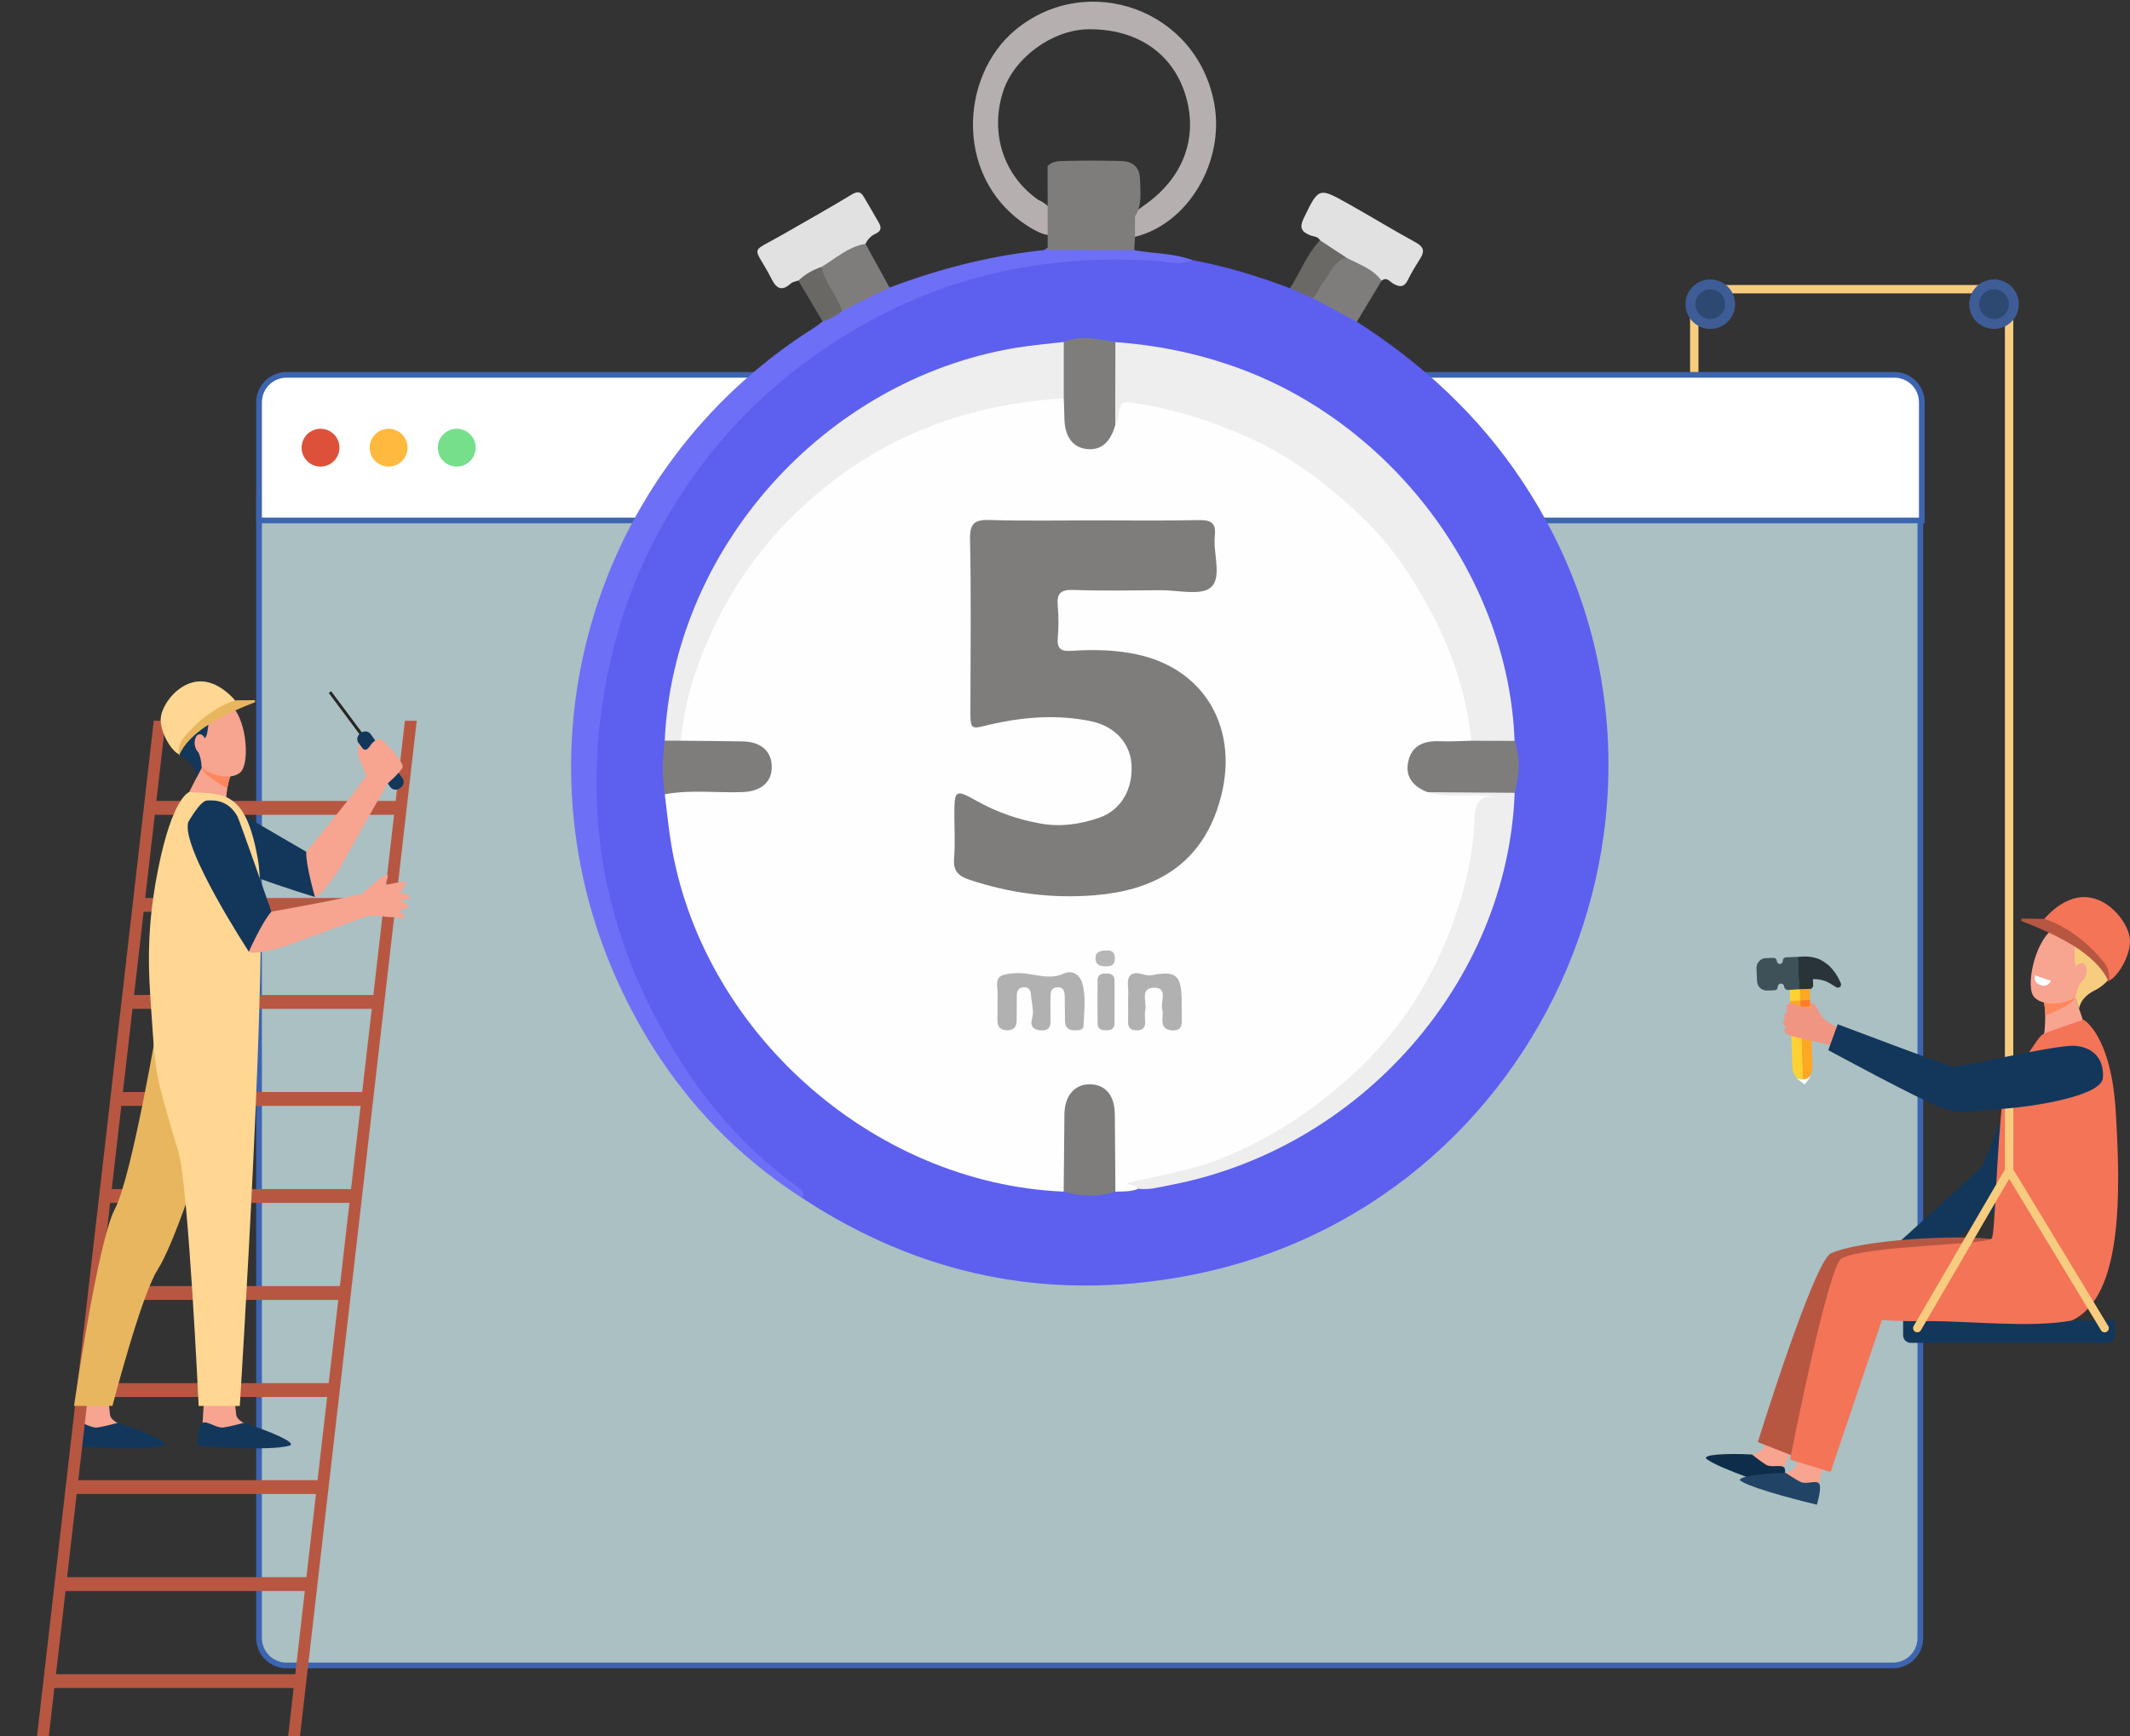
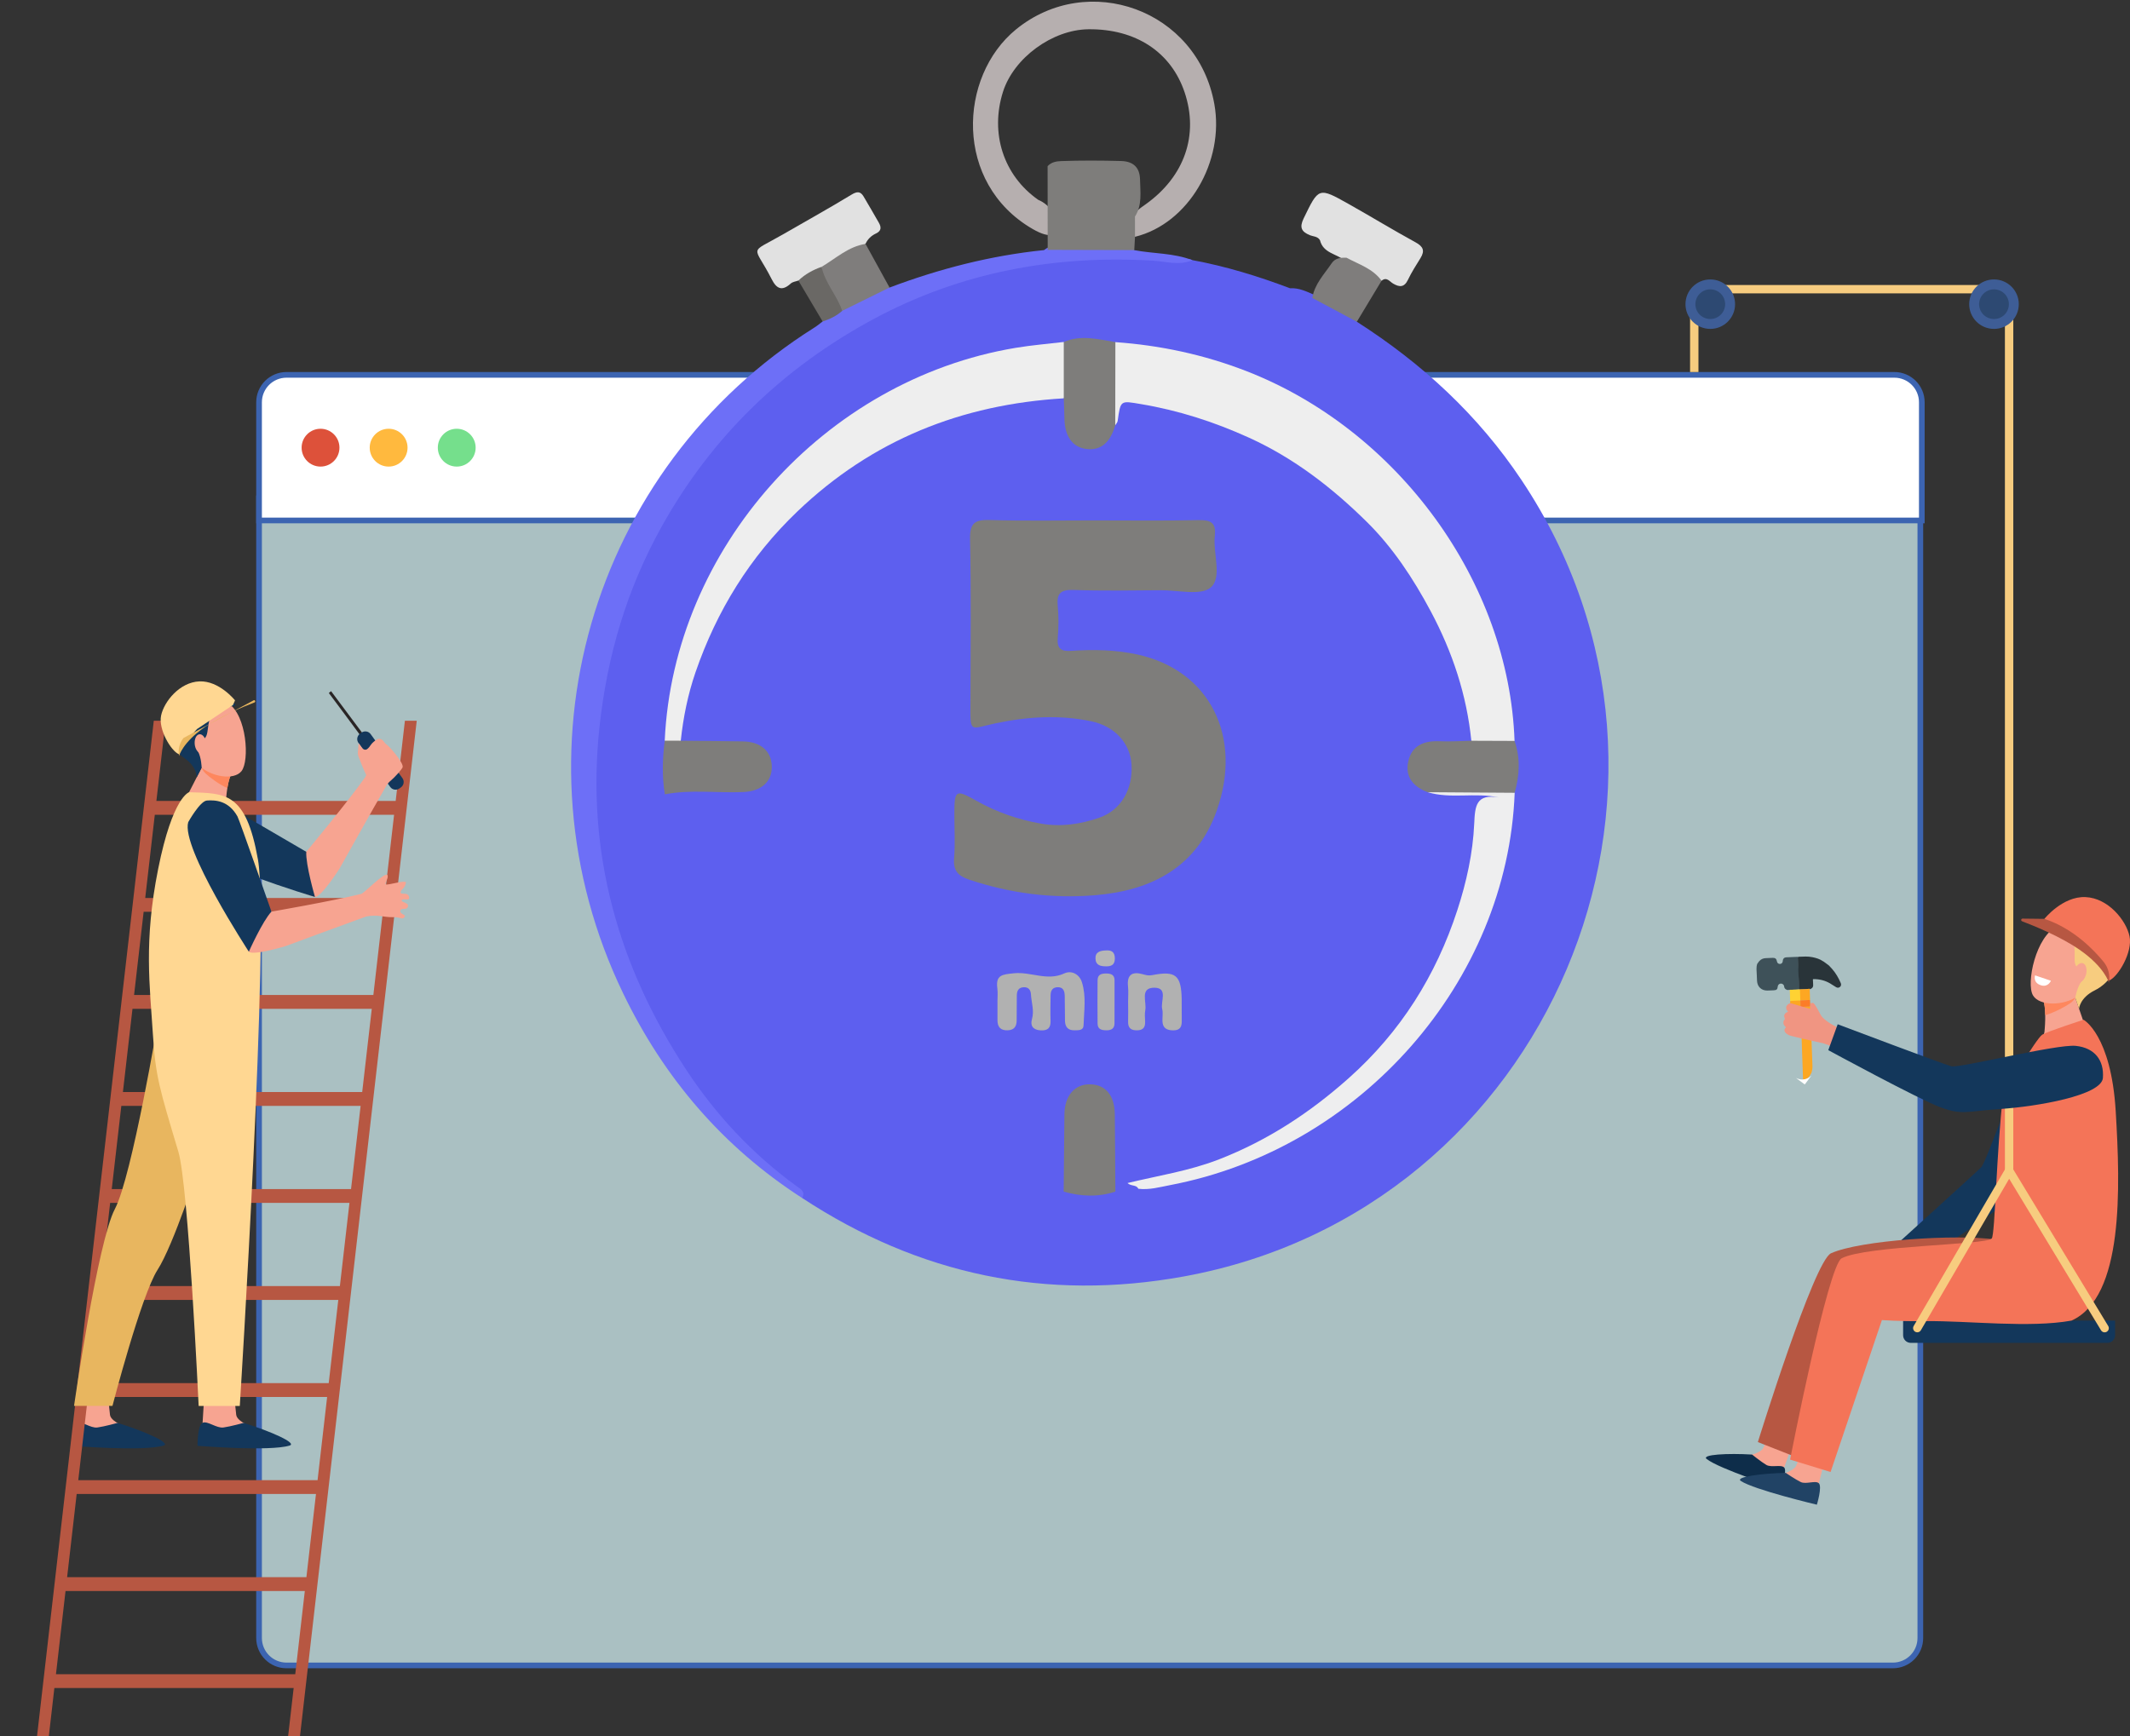
<svg xmlns="http://www.w3.org/2000/svg" width="563" height="459" viewBox="0 0 563 459" fill="none">
  <rect x="0" y="0" width="563" height="459" fill="#333333" stroke="none" />
  <path d="M68.473 131.741H507.582V433.049C507.582 437.053 504.336 440.299 500.332 440.299H75.723C71.719 440.299 68.473 437.053 68.473 433.049V131.741Z" fill="#AAC0C2" stroke="#3C64B1" stroke-width="1.5" />
  <path d="M75.723 99.103H500.723C504.727 99.103 507.973 102.349 507.973 106.354V137.604H68.473V106.354C68.473 102.349 71.719 99.103 75.723 99.103Z" fill="white" stroke="#3C64B1" stroke-width="1.5" />
  <path fill-rule="evenodd" clip-rule="evenodd" d="M120.723 123.354C123.485 123.354 125.723 121.115 125.723 118.354C125.723 115.592 123.485 113.354 120.723 113.354C117.962 113.354 115.723 115.592 115.723 118.354C115.723 121.115 117.962 123.354 120.723 123.354Z" fill="#75DF8C" />
  <path fill-rule="evenodd" clip-rule="evenodd" d="M102.723 123.354C105.485 123.354 107.723 121.115 107.723 118.354C107.723 115.592 105.485 113.354 102.723 113.354C99.962 113.354 97.723 115.592 97.723 118.354C97.723 121.115 99.962 123.354 102.723 123.354Z" fill="#FFB93E" />
  <path fill-rule="evenodd" clip-rule="evenodd" d="M84.723 123.354C87.485 123.354 89.723 121.115 89.723 118.354C89.723 115.592 87.485 113.354 84.723 113.354C81.962 113.354 79.723 115.592 79.723 118.354C79.723 121.115 81.962 123.354 84.723 123.354Z" fill="#DD513A" />
  <path d="M358.643 85.061C375.929 96.119 390.707 109.74 402.157 126.902C456.588 208.424 409.417 319.883 312.913 337.463C276.57 344.082 242.904 337.027 212.032 316.725C211.036 314.358 208.652 313.451 206.854 312.001C189.532 298.05 176.828 280.728 167.886 260.408C159.052 240.337 155.235 219.331 156.659 197.614C158.482 169.616 167.486 144.011 184.977 121.751C206.392 94.5 233.874 76.858 268.011 70.016C281.899 67.231 295.911 66.573 309.96 68.753C311.739 69.028 313.447 67.952 315.173 68.77C324.017 70.399 332.575 73.032 340.974 76.208C343.358 76.057 345.422 77.098 347.513 78.014C351.294 80.265 355.743 81.44 358.643 85.061Z" fill="#5D5FEF" />
  <path d="M315.164 68.789C311.694 70.274 308.234 69.127 304.719 68.913C278.812 67.374 254.025 71.938 231.071 84.26C207.103 97.134 188.171 115.355 174.853 139.287C165.671 155.782 160.493 173.38 158.465 192.125C154.879 225.284 163.358 255.408 181.409 282.864C189.185 294.697 198.927 305.15 210.547 313.593C211.587 314.35 212.984 314.999 212.023 316.725C191.071 303.229 175.475 284.937 164.71 262.624C134.167 199.341 155.956 123.878 215.324 86.556C216.063 86.093 216.73 85.515 217.433 84.99C218.509 83.006 220.787 82.659 222.362 81.342C226.516 79.34 230.164 76.111 235.12 76.022C248.322 71.049 261.89 67.552 275.956 66.12C276.401 65.764 276.881 65.47 277.406 65.248C283.794 64.34 290.218 64.883 296.623 64.901C297.798 64.901 298.945 65.194 299.799 66.129C304.906 67.107 310.226 66.858 315.164 68.789Z" fill="#6D6FF7" />
  <path d="M272.931 60.532C252.095 48.459 253.278 20.247 268.554 7.774C287.513 -7.697 316.463 2.454 320.974 27.507C323.696 42.632 314.186 59.127 300.004 62.605C298.581 61.155 298.803 59.456 299.221 57.721C299.897 55.95 301.428 55.007 302.869 53.975C313.091 46.662 316.899 35.701 313.127 24.438C309.541 13.744 300.173 7.596 287.673 7.738C278.145 7.845 267.958 15.31 265.111 24.269C261.65 35.176 265.2 46.377 274.435 52.836C280.526 55.303 282.719 66.23 272.931 60.532Z" fill="#B6AFAF" />
  <path d="M299.995 57.257C299.995 59.037 299.995 60.825 300.004 62.604C299.942 63.779 299.871 64.953 299.808 66.118C292.175 66.101 284.55 66.074 276.926 66.056C276.917 58.681 276.908 51.305 276.899 43.939C277.869 42.871 279.177 42.631 280.502 42.587C285.778 42.4 291.045 42.426 296.321 42.569C299.461 42.658 301.25 44.179 301.33 47.417C301.401 50.772 301.944 54.188 299.995 57.257Z" fill="#7E7D7B" />
  <path d="M211.027 74.171C210.351 74.42 209.515 74.5 209.016 74.954C206.721 77.054 205.262 76.369 203.972 73.815C199.203 64.411 197.655 67.338 207.032 61.92C213.038 58.45 219.105 55.087 225.031 51.484C226.525 50.577 227.415 50.523 228.269 51.956C229.639 54.233 230.938 56.547 232.273 58.842C232.976 60.043 233.002 61.039 231.543 61.724C230.306 62.303 229.337 63.21 228.767 64.482C225.226 67.009 221.436 69.127 217.62 71.191C215.306 71.92 213.625 74.055 211.027 74.171Z" fill="#E1E1E1" />
  <path d="M348.901 63.522C348.314 62.463 347.122 62.543 346.205 62.169C343.981 61.253 343.429 60.123 344.577 57.748C348.563 49.536 348.492 49.447 356.472 53.931C362.388 57.258 368.189 60.799 374.141 64.055C376.179 65.167 376.668 66.271 375.467 68.228C374.31 70.114 373.091 71.982 372.148 73.975C371.161 76.039 369.888 75.941 368.225 74.972C367.299 74.429 366.517 73.103 365.173 74.224C361.623 72.997 358.83 70.39 355.44 68.86C353.26 67.08 349.746 66.938 348.901 63.522Z" fill="#E1E1E1" />
  <path d="M217.175 70.541C220.938 68.326 224.212 65.176 228.776 64.482C230.893 68.326 233.002 72.169 235.119 76.013C230.947 78.068 226.783 80.123 222.611 82.178C219.71 78.806 216.596 75.532 217.175 70.541Z" fill="#7F7D7C" />
  <path d="M355.92 68.139C359.177 69.909 362.869 71.004 365.173 74.216C362.993 77.828 360.822 81.449 358.643 85.061C354.719 82.961 350.796 80.87 346.872 78.771C347.459 75.087 350.022 72.516 351.979 69.607C352.922 68.201 354.399 68.077 355.92 68.139Z" fill="#7F7D7C" />
-   <path d="M355.921 68.139C352.415 69.082 351.552 72.498 349.577 74.883C348.563 76.102 348.394 77.907 346.872 78.77C344.906 77.925 342.931 77.071 340.965 76.226C343.661 72.027 345.396 67.222 348.892 63.53C351.241 65.061 353.581 66.6 355.921 68.139Z" fill="#6B6966" />
  <path d="M217.175 70.54C218.055 74.855 221.258 78.093 222.611 82.186C221.107 83.529 219.337 84.375 217.442 84.997C215.306 81.394 213.171 77.782 211.027 74.179C212.797 72.488 214.888 71.341 217.175 70.54Z" fill="#6A6865" />
-   <path d="M281.152 315.034C230.351 312.917 184.835 272.134 177.201 221.867C176.605 217.926 176.205 213.958 175.716 209.999C176.89 207.97 178.918 208.139 180.805 208.095C185.662 207.988 190.529 208.148 195.386 208.023C199.781 207.908 202.299 205.977 202.37 202.881C202.442 199.598 199.817 197.579 195.262 197.285C190.289 196.965 185.253 197.961 180.324 196.609C178.66 195.461 178.972 193.78 179.248 192.187C182.967 170.541 192.513 151.947 208.047 136.324C220.956 123.344 236.045 114.162 253.483 108.762C261.721 106.208 270.262 105.274 278.785 104.331C279.675 104.233 280.556 104.429 281.33 104.936C282.682 106.404 282.38 108.255 282.451 109.998C282.584 113.308 283.26 116.44 287.024 117.196C290.832 117.97 292.655 115.39 293.83 112.223C295.458 104.367 295.449 104.447 303.652 105.959C324.114 109.722 341.917 118.655 357.228 132.765C374.337 148.53 385.138 167.721 389.47 190.559C389.826 192.436 390.396 194.34 389.186 196.137C386.036 198.006 382.549 196.769 379.239 197.232C374.533 197.881 372.113 201.698 374.221 205.283C375.075 206.742 376.446 207.605 377.896 208.361C382.389 209.821 387.006 208.7 391.552 209.064C393.385 209.216 395.431 208.637 396.695 210.194C396.971 210.764 396.917 211.173 396.606 211.217C391.285 211.965 391.081 215.719 390.618 220.079C388.172 243.353 379.124 263.878 362.878 280.71C346.784 297.392 327.469 308.744 304.257 312.686C303.385 312.837 302.486 312.997 301.606 312.89C300.04 312.703 300.324 313.397 300.867 314.287C298.919 315.097 296.855 314.972 294.817 315.043C293.056 313.611 293.42 311.565 293.376 309.696C293.269 304.812 293.492 299.919 293.269 295.043C293.074 290.853 291.125 288.379 288.251 288.282C285.146 288.184 282.896 290.764 282.691 295.016C282.451 299.892 282.682 304.785 282.584 309.67C282.549 311.547 282.851 313.566 281.152 315.034Z" fill="#FEFEFE" />
  <path d="M388.901 195.835C387.673 183.673 383.901 172.347 378.154 161.573C373.536 152.926 368.136 144.732 361.232 137.934C352.122 128.949 342.024 121.111 330.129 115.71C320.921 111.529 311.508 108.495 301.561 106.831C296.152 105.924 296.196 105.719 295.422 111.288C295.369 111.689 295.004 112.045 294.782 112.427C293.741 111.653 293.438 110.506 293.385 109.331C293.127 104.064 293.118 98.797 293.394 93.53C293.456 92.356 293.75 91.2 294.826 90.452C306.677 91.297 318.145 93.744 329.266 98.041C369.551 113.628 398.874 153.931 400.325 195.888C396.508 198.068 392.7 198.121 388.901 195.835Z" fill="#EEEEEE" />
  <path d="M281.178 105.309C254.15 106.911 230.546 116.297 210.76 135.22C198.189 147.249 189.434 161.493 183.829 177.756C181.828 183.575 180.591 189.669 179.941 195.834C178.518 197.285 177.103 197.196 175.698 195.826C177.984 145.105 217.895 100.389 268.438 91.964C272.655 91.261 276.934 90.914 281.187 90.407C283.563 95.372 283.563 100.336 281.178 105.309Z" fill="#EEEEEE" />
  <path d="M300.876 314.279C300.369 313.131 298.99 313.701 298.02 312.767C306.241 310.792 314.417 309.546 322.228 306.503C335.093 301.485 346.241 294.172 356.517 285.017C370.227 272.793 379.55 257.944 385.2 240.631C387.629 233.185 389.319 225.507 389.666 217.722C389.871 213.087 390.138 209.795 396.187 210.836C389.791 209.439 383.447 211.298 377.353 209.43C378.145 208.398 379.31 208.096 380.493 208.042C385.947 207.775 391.41 207.811 396.864 208.016C398.207 208.069 399.506 208.38 400.36 209.59C398.492 259.501 359.63 303.745 309.23 313.327C306.463 313.861 303.732 314.635 300.876 314.279Z" fill="#EEEEEF" />
  <path d="M281.178 105.309C281.178 100.345 281.178 95.372 281.178 90.407C285.724 88.45 290.271 89.704 294.817 90.443C294.808 97.774 294.79 105.096 294.781 112.427C293.42 117.106 290.902 119.171 287.13 118.699C283.483 118.245 281.41 115.336 281.347 110.612C281.321 108.841 281.232 107.071 281.178 105.309Z" fill="#7E7D7B" />
  <path d="M281.152 315.035C281.214 308.229 281.267 301.423 281.347 294.616C281.401 289.625 284.097 286.547 288.251 286.672C292.273 286.787 294.613 289.643 294.666 294.608C294.746 301.414 294.764 308.229 294.817 315.035C290.262 316.538 285.707 316.334 281.152 315.035Z" fill="#7E7D7B" />
  <path d="M400.351 209.598C392.682 209.545 385.013 209.492 377.353 209.438C373.643 208.015 371.347 205.479 372.219 201.369C373.145 197.027 376.419 195.79 380.556 195.968C383.331 196.093 386.125 195.897 388.91 195.835C392.718 195.853 396.517 195.862 400.324 195.879C401.926 200.452 401.641 205.025 400.351 209.598Z" fill="#7E7D7B" />
  <path d="M175.698 195.818C177.113 195.818 178.527 195.827 179.942 195.827C185.395 195.88 190.858 195.916 196.312 196.005C201.089 196.085 203.936 198.576 203.999 202.66C204.061 206.716 201.178 209.208 196.41 209.403C189.515 209.688 182.584 208.683 175.725 209.999C174.959 205.275 175.102 200.551 175.698 195.818Z" fill="#7E7D7B" />
  <path d="M288.794 137.578C298.127 137.578 307.46 137.703 316.793 137.507C319.986 137.445 321.481 138.139 321.099 141.635C320.591 146.306 323.083 152.569 320.084 155.256C317.495 157.578 311.357 156.003 306.793 156.039C299.088 156.092 291.374 156.235 283.687 155.968C280.244 155.852 279.266 156.991 279.586 160.247C279.853 163.032 279.817 165.888 279.586 168.681C279.355 171.511 280.467 172.249 283.136 172.071C289.061 171.671 295.004 171.778 300.823 173.076C319.675 177.285 328.527 194.642 321.632 214.233C316.339 229.287 304.408 235.434 289.479 236.671C278.163 237.614 267.033 236.19 256.196 232.569C253.198 231.564 251.908 230.167 252.184 226.876C252.504 223.05 252.255 219.18 252.255 215.327C252.255 208.788 252.566 208.601 258.136 211.733C263.483 214.731 269.186 216.715 275.209 217.756C280.449 218.664 285.591 217.899 290.52 216.199C296.294 214.215 299.488 208.673 299.079 202.098C298.732 196.457 294.622 191.964 288.367 190.674C279.969 188.94 271.597 189.456 263.243 191.208C256.107 192.712 256.49 194.037 256.508 185.612C256.534 171.244 256.703 156.875 256.401 142.507C256.312 138.192 257.771 137.365 261.659 137.48C270.716 137.747 279.755 137.578 288.794 137.578Z" fill="#7E7D7B" />
  <path d="M263.643 264.839C263.643 263.656 263.776 262.455 263.616 261.289C263.145 257.739 264.906 257.633 267.967 257.312C272.451 256.841 276.801 259.456 281.33 257.339C283.136 256.494 285.262 257.455 285.965 259.661C287.166 263.407 286.525 267.286 286.401 271.111C286.356 272.481 285.004 272.366 283.972 272.383C282.299 272.41 281.534 271.503 281.499 269.919C281.454 267.695 281.481 265.48 281.428 263.255C281.401 261.947 280.992 260.871 279.372 261.004C278.056 261.12 277.7 262.054 277.691 263.193C277.664 265.417 277.602 267.641 277.682 269.857C277.753 271.805 276.908 272.517 275.022 272.401C273.065 272.286 272.264 271.182 272.762 269.465C273.42 267.188 272.62 265.061 272.495 262.873C272.424 261.672 271.819 260.924 270.529 261.004C269.221 261.084 268.785 261.965 268.767 263.122C268.732 265.346 268.732 267.561 268.723 269.786C268.714 271.342 268.082 272.312 266.392 272.383C264.524 272.464 263.652 271.574 263.652 269.741C263.652 268.113 263.652 266.485 263.652 264.857C263.652 264.839 263.652 264.839 263.643 264.839Z" fill="#B1B1B1" />
  <path d="M298.18 264.785C298.18 263.459 298.296 262.116 298.154 260.799C297.824 257.685 299.257 256.778 302.059 257.561C302.896 257.792 303.572 257.997 304.542 257.801C310.769 256.591 312.211 257.819 312.344 264.127C312.38 266.048 312.317 267.97 312.362 269.883C312.397 271.458 311.908 272.401 310.12 272.401C308.349 272.401 307.282 271.76 307.255 269.874C307.237 268.842 307.433 267.757 307.193 266.787C306.703 264.785 308.83 261.146 305.129 261.128C301.187 261.111 303.145 264.892 302.718 267.063C302.522 268.059 302.655 269.127 302.682 270.159C302.709 271.573 302.175 272.347 300.636 272.392C298.99 272.436 298.136 271.849 298.18 270.105C298.225 268.326 298.189 266.555 298.18 264.785Z" fill="#B1B1B1" />
  <path d="M294.595 264.838C294.586 266.751 294.604 268.664 294.586 270.577C294.568 271.867 293.812 272.365 292.593 272.383C291.321 272.392 290.129 272.232 290.111 270.621C290.066 266.796 290.084 262.97 290.111 259.153C290.12 257.507 291.285 257.356 292.558 257.374C293.732 257.392 294.586 257.783 294.595 259.118C294.613 261.013 294.595 262.925 294.595 264.838Z" fill="#B1B1B1" />
  <path d="M292.415 251.271C293.714 251.182 294.711 251.636 294.675 253.459C294.648 255.034 293.803 255.479 292.433 255.479C291.001 255.479 289.666 255.265 289.559 253.513C289.453 251.751 290.671 251.297 292.415 251.271Z" fill="#B6B6B6" />
  <g clip-path="url(#clip0_158_116)">
    <path d="M499.905 330.261C499.905 330.261 522.131 310.152 523.651 308.619C525.17 307.085 533.346 282.714 536.306 278.641C539.259 274.579 543.358 274.052 547.236 276.669C551.116 279.285 545.02 295.673 540.896 304.061C536.773 312.448 536.066 313.212 531.204 317.206C526.338 321.199 504.6 335.819 504.6 335.819L499.905 330.261Z" fill="#13375B" />
    <g clip-path="url(#clip1_158_116)">
      <path d="M472.198 261.643C471.807 261.471 471.617 261.175 471.57 260.745C471.524 260.316 471.108 260.009 470.685 260.034C470.262 260.06 469.934 260.384 469.893 260.819C469.824 261.557 469.585 261.781 468.832 261.811C468.284 261.833 467.736 261.859 467.188 261.876C465.61 261.926 464.483 260.877 464.417 259.298C464.395 258.769 464.363 258.24 464.35 257.711C464.327 256.741 464.142 255.761 464.477 254.805C464.646 254.576 464.815 254.348 464.984 254.119C465.474 253.562 466.096 253.311 466.833 253.303C467.428 253.296 468.021 253.24 468.616 253.232C469.228 253.222 469.54 253.478 469.656 254.085C469.704 254.335 469.78 254.555 470.004 254.706C470.472 255.023 471.084 254.782 471.201 254.231C471.218 254.147 471.22 254.062 471.228 253.977C471.278 253.447 471.589 253.116 472.12 253.091C473.101 253.044 474.082 253.008 475.063 252.969C475.129 252.966 475.196 252.964 475.253 253.008C475.306 253.931 475.336 254.854 475.375 255.777C475.453 257.628 475.53 259.478 475.609 261.329C475.612 261.395 475.618 261.461 475.587 261.524C475.572 261.547 475.554 261.567 475.531 261.583C475.113 261.657 474.688 261.637 474.266 261.657C473.702 261.686 473.138 261.71 472.574 261.726C472.443 261.729 472.308 261.739 472.198 261.643Z" fill="#3E5159" />
      <path d="M475.548 261.525C475.482 260.034 475.414 258.542 475.35 257.051C475.297 255.793 475.246 254.536 475.196 253.279C475.193 253.193 475.205 253.109 475.255 253.035C475.296 252.929 475.395 252.949 475.472 252.945C476.671 252.891 477.869 252.808 479.06 253.054C480.057 253.26 481.021 253.542 481.865 254.138C481.88 254.149 481.9 254.148 481.919 254.146C482.422 254.518 482.924 254.889 483.426 255.261C483.703 255.56 483.986 255.853 484.256 256.158C485.242 257.275 485.974 258.551 486.555 259.917C486.705 260.269 486.623 260.663 486.38 260.886C486.083 261.158 485.706 261.215 485.337 260.999C484.775 260.671 484.246 260.291 483.682 259.965C482.335 259.185 480.882 258.843 479.335 258.855C479.165 258.857 479.185 258.943 479.19 259.048C479.21 259.482 479.216 259.917 479.252 260.35C479.29 260.8 479.143 261.142 478.744 261.365C478.639 261.48 478.496 261.496 478.356 261.501C477.502 261.535 476.648 261.563 475.793 261.606C475.704 261.612 475.601 261.639 475.548 261.525Z" fill="#293439" />
-       <path d="M474.581 284.535C474.451 284.328 474.313 284.129 474.194 283.913C473.931 283.435 473.786 282.9 473.766 282.322C473.619 278.055 473.476 273.789 473.333 269.522C473.298 268.466 473.269 267.409 473.237 266.352C473.256 266.266 473.317 266.275 473.366 266.272C474.21 266.215 475.054 266.158 475.9 266.156C475.921 266.167 475.938 266.183 475.952 266.204C476.011 266.481 475.993 266.766 476.002 267.048C476.078 269.362 476.158 271.675 476.234 273.989C476.326 276.756 476.419 279.522 476.517 282.289C476.55 283.243 476.566 284.197 476.615 285.151C476.62 285.246 476.624 285.34 476.573 285.423C476.096 285.555 475.661 285.412 475.249 285.116C475.198 285.079 475.162 285.006 475.094 285.009C474.923 284.85 474.752 284.693 474.581 284.535Z" fill="#FED233" />
      <path d="M476.58 285.395C476.526 283.845 476.472 282.294 476.417 280.743C476.375 279.549 476.33 278.354 476.29 277.16C476.258 276.21 476.233 275.26 476.202 274.31C476.166 273.257 476.125 272.204 476.089 271.151C476.053 270.069 476.025 268.987 475.984 267.906C475.961 267.342 475.928 266.779 475.936 266.213C475.951 266.142 476.002 266.141 476.045 266.139C476.861 266.087 477.676 266.025 478.494 266.021C478.685 271.301 478.875 276.582 479.07 281.863C479.093 282.498 478.968 283.089 478.785 283.671C478.631 283.93 478.477 284.189 478.324 284.447C477.947 285.016 477.446 285.303 476.877 285.439C476.773 285.465 476.669 285.508 476.58 285.395Z" fill="#FDA722" />
      <path d="M476.562 285.376C477.35 285.352 478.016 285.041 478.594 284.518C478.636 284.48 478.668 284.432 478.731 284.428C478.201 285.144 477.669 285.856 477.146 286.576C477.062 286.692 477.016 286.699 476.902 286.613C476.176 286.067 475.443 285.529 474.713 284.988C475.258 285.225 475.814 285.418 476.422 285.391C476.469 285.389 476.515 285.381 476.562 285.376Z" fill="#FEFEFE" />
      <path d="M473.073 261.663C473.851 261.693 474.626 261.597 475.402 261.576C475.515 261.573 475.628 261.575 475.74 261.574C475.828 261.62 475.828 261.722 475.83 261.813C475.845 262.7 475.907 263.586 475.911 264.473C475.903 264.499 475.89 264.521 475.873 264.539C475.528 264.62 475.178 264.593 474.83 264.617C474.383 264.647 473.935 264.661 473.487 264.683C473.382 264.687 473.275 264.711 473.173 264.653C473.14 263.657 473.106 262.66 473.073 261.663Z" fill="#FED233" />
      <path d="M473.173 264.654C473.592 264.573 474.015 264.599 474.436 264.568C474.911 264.533 475.387 264.531 475.862 264.514C475.931 264.605 475.925 264.721 475.929 264.832C475.94 265.188 475.943 265.543 475.967 265.898C475.974 266 475.983 266.107 475.9 266.178C475.468 266.268 475.028 266.23 474.593 266.271C474.142 266.314 473.69 266.326 473.237 266.352C473.182 265.788 473.179 265.221 473.173 264.654Z" fill="#FDA722" />
      <path d="M475.89 264.474C475.81 263.986 475.85 263.488 475.812 262.996C475.775 262.524 475.816 262.045 475.74 261.575C475.749 261.566 475.758 261.556 475.766 261.545C476.623 261.524 477.482 261.528 478.334 261.387C478.367 262.396 478.4 263.403 478.433 264.412C477.951 264.501 477.464 264.478 476.979 264.51C476.699 264.529 476.418 264.551 476.137 264.559C476.049 264.56 475.952 264.594 475.89 264.474Z" fill="#FDA722" />
      <path d="M475.889 264.474C476.289 264.524 476.686 264.443 477.085 264.434C477.506 264.424 477.927 264.392 478.349 264.373C478.376 264.371 478.405 264.398 478.433 264.411C478.477 264.946 478.487 265.485 478.494 266.022C478.198 266.16 477.886 266.09 477.582 266.12C477.035 266.173 476.485 266.185 475.936 266.214C475.925 266.202 475.914 266.19 475.901 266.179C475.924 265.623 475.869 265.07 475.863 264.515C475.872 264.502 475.881 264.488 475.889 264.474Z" fill="#FC7C28" />
    </g>
    <path d="M485.475 271.509C483.182 270.417 481.643 269.06 481.311 268.417C481.306 268.41 481.304 268.401 481.299 268.394C480.797 267.428 479.769 265.555 479.366 265.214C478.142 264.806 478.55 266.03 478.55 266.677C478.367 266.787 473.841 265.339 473.419 265.243C472.994 265.15 471.916 265.737 472.139 266.677C472.282 267.287 472.767 267.379 472.523 267.505C472.153 267.697 471.766 267.856 471.613 268.396C471.459 268.936 471.944 269.29 471.719 269.519C471.231 270.012 471.288 270.831 471.803 271.315C471.803 271.315 472.181 271.624 471.97 271.738C471.761 271.855 471.079 272.84 472.929 273.712C473.419 273.944 481.273 275.696 481.901 275.817C482.178 275.871 483.386 276.334 487.001 277.688C492.764 279.562 492.944 273.135 485.475 271.509Z" fill="#F09582" />
    <path d="M557.04 355.022H505.049C503.933 355.022 503.031 354.121 503.031 353.008V349.135H559.059V353.008C559.059 354.119 558.156 355.022 557.04 355.022Z" fill="#13375B" />
    <path d="M473.78 381.702C473.78 381.702 471.581 388.052 471.578 388.063C471.384 388.903 471.086 391.055 470.791 391.77C469.686 394.463 459.94 384.679 463.07 384.562C463.354 384.55 465.562 383.788 466.017 382.904C466.716 381.542 467.574 379.269 467.574 379.269L473.78 381.702Z" fill="#F7A491" />
    <path d="M463.11 384.552C463.11 384.552 465.539 386.505 466.873 387.289C468.204 388.072 470.786 387.102 471.595 387.979C472.486 388.945 470.629 393.601 470.629 393.601C470.629 393.601 454.36 388.322 451.094 385.717C449.631 384.543 456.667 384.162 463.11 384.552Z" fill="#0E2D4A" />
    <path d="M482.408 385.694C482.408 385.694 480.731 392.201 480.729 392.215C480.603 393.069 480.481 395.237 480.246 395.973C479.365 398.745 468.856 389.78 471.965 389.413C472.247 389.38 474.387 388.44 474.767 387.521C475.353 386.106 476.024 383.771 476.024 383.771L482.408 385.694Z" fill="#F7A491" />
    <path d="M472.005 389.394C472.005 389.394 474.584 391.144 475.977 391.817C477.369 392.491 479.862 391.314 480.739 392.124C481.707 393.015 480.234 397.805 480.234 397.805C480.234 397.805 463.59 393.857 460.125 391.522C458.566 390.475 465.55 389.527 472.005 389.394Z" fill="#214365" />
    <path d="M547.885 261.878L551.317 271.865C551.317 271.865 545.988 277.918 542.187 277.501C538.999 277.153 540.384 272.831 540.384 272.831C540.384 272.831 541.038 267.065 540.037 264.277C539.036 261.492 547.885 261.878 547.885 261.878Z" fill="#F7A491" />
    <path d="M547.261 265.187C545.835 266.19 542.935 267.727 540.586 268.389C540.562 266.911 540.426 265.37 540.035 264.28C539.573 262.993 541.21 262.383 543.106 262.1C545.613 261.88 547.885 261.88 547.885 261.88L548.543 263.798C548.161 264.373 547.737 264.853 547.261 265.187Z" fill="#FE875E" />
    <path d="M553.631 248.663C553.887 248.619 553.195 260.566 549.35 263.272C545.505 265.978 539.076 266.041 537.36 263.157C535.463 259.967 538.138 247.433 543.77 244.916C549.404 242.399 553.631 248.663 553.631 248.663Z" fill="#F7A491" />
    <path d="M549.833 240.816C553.519 242.156 552.653 242.898 553.376 243.978C555.078 244.446 557.26 245.723 558.934 249.898C560.993 255.032 557.725 259.838 553.713 261.812C549.702 263.786 549.537 266.693 549.537 266.693L548.529 263.772C548.529 263.772 549.01 260.991 550.196 259.436C551.38 257.878 548.961 256.334 548.503 254.812C548.152 253.638 548.628 251.156 548.091 249.224C548.091 249.224 545.116 246.083 542.647 245.608C538.436 244.801 545.104 239.095 549.833 240.816Z" fill="#F7CC7F" />
    <path d="M548.248 256.915C547.934 258.337 548.389 259.612 549.263 259.766C550.14 259.92 551.106 258.891 551.42 257.471C551.734 256.049 551.279 254.775 550.403 254.62C549.528 254.468 548.562 255.495 548.248 256.915Z" fill="#F7A491" />
    <path d="M537.906 257.862L542.098 259.286C542.098 259.286 541.378 261.066 539.512 260.5C537.24 259.81 537.906 257.862 537.906 257.862Z" fill="white" />
    <path d="M527.435 327.703C517.197 326.223 491.671 327.858 483.972 331.336C479.463 333.373 464.638 381.25 464.638 381.25L474.272 385.048L494.325 345.343L528.549 333.24L527.435 327.703Z" fill="#B75742" />
    <path d="M529.487 289.28C529.487 289.28 538.288 274.447 539.805 273.539C541.322 272.632 550.731 269.603 550.731 269.603C550.731 269.603 558.013 273.539 559.228 293.82C560.442 314.103 561.401 342.908 547.538 349.135C536.53 351.139 520.261 349.165 509.136 349.273C501.572 349.345 497.427 348.99 497.427 348.99L483.857 389.162L473.154 385.881C473.154 385.881 483.174 334.507 486.797 332.655C493.444 329.256 524.964 329.16 526.455 327.423C527.363 326.363 527.667 304.113 529.487 289.28Z" fill="#F47458" />
    <path d="M540.377 242.923C540.377 242.923 545.169 236.915 551.218 237.17C557.27 237.422 561.992 243.339 562.873 247.524C563.755 251.706 559.893 258.189 557.518 259.223L556.126 256.173L551.941 251.617L541.013 244.343L540.377 242.923Z" fill="#F47458" />
    <path d="M534.612 242.858C534.204 242.853 534.087 243.417 534.469 243.562C537.808 244.83 544.654 247.632 549.587 251.035C556.346 255.696 557.41 259.784 557.41 259.784C557.783 257.85 557.293 255.853 556.051 254.323C553.364 251.021 547.943 245.435 540.38 242.926L534.612 242.858Z" fill="#B75742" />
    <path d="M555.347 351.705L531.062 311.64L507.731 351.679C507.424 352.206 506.747 352.386 506.219 352.079C505.692 351.773 505.511 351.097 505.818 350.571L531.025 307.313L557.242 350.564C557.558 351.085 557.389 351.764 556.867 352.079C556.344 352.395 555.664 352.227 555.347 351.705Z" fill="#F7CC7F" />
    <path d="M532.15 309.476H529.937V82.693C529.937 79.858 527.632 77.559 524.791 77.559H452.564C450.559 77.559 448.934 79.18 448.934 81.18V98.354H447.952H446.721V80.15C446.721 77.501 448.873 75.351 451.532 75.351H525.975C529.386 75.351 532.152 78.111 532.152 81.514V309.476H532.15Z" fill="#F7CC7F" />
    <path d="M485.735 270.793C485.735 270.793 513.689 281.351 515.776 281.899C517.865 282.446 543.669 275.974 548.679 276.503C553.678 277.029 556.177 280.313 555.84 284.974C555.502 289.638 538.241 292.55 528.905 293.174C519.572 293.799 518.671 294.907 512.779 292.695C506.89 290.48 483.252 277.635 483.252 277.635L485.735 270.793Z" fill="#13375B" />
    <path d="M527.051 86.954C530.671 86.954 533.606 84.027 533.606 80.415C533.606 76.803 530.671 73.876 527.051 73.876C523.43 73.876 520.495 76.803 520.495 80.415C520.495 84.027 523.43 86.954 527.051 86.954Z" fill="#3E5D96" />
    <path d="M530.882 81.322C531.382 79.213 530.072 77.099 527.958 76.601C525.843 76.103 523.724 77.409 523.225 79.518C522.725 81.628 524.035 83.742 526.149 84.24C528.264 84.738 530.383 83.432 530.882 81.322Z" fill="#2D4972" />
    <path d="M452.06 86.954C455.68 86.954 458.615 84.027 458.615 80.415C458.615 76.803 455.68 73.876 452.06 73.876C448.439 73.876 445.504 76.803 445.504 80.415C445.504 84.027 448.439 86.954 452.06 86.954Z" fill="#3E5D96" />
    <path d="M454.841 83.191C456.377 81.659 456.377 79.174 454.841 77.641C453.305 76.108 450.814 76.108 449.277 77.641C447.741 79.174 447.741 81.659 449.277 83.191C450.814 84.724 453.305 84.724 454.841 83.191Z" fill="#2D4972" />
  </g>
  <g clip-path="url(#clip2_158_116)">
    <path d="M20.626 368.887C20.626 368.887 20.184 376.225 20.18 376.238C20.017 377.169 19.376 379.473 19.376 380.319C19.376 383.501 34.459 377.618 31.079 376.209C30.772 376.08 29.17 375.115 29.069 374.033C28.914 372.364 28.52 368.99 28.52 368.99L20.626 368.887Z" fill="#F7A491" />
    <path d="M31.093 376.176C31.093 376.176 27.552 377.151 25.739 377.394C23.924 377.637 21.535 375.589 20.253 376.142C18.841 376.752 18.896 382.233 18.896 382.233C18.896 382.233 37.886 383.794 43.225 382.178C45.338 381.541 38.332 378.443 31.093 376.176Z" fill="#13375B" />
    <path d="M53.991 368.887C53.991 368.887 53.55 376.225 53.545 376.238C53.383 377.169 52.742 379.473 52.742 380.319C52.742 383.501 67.824 377.618 64.444 376.209C64.137 376.08 62.535 375.115 62.434 374.033C62.279 372.364 61.885 368.99 61.885 368.99L53.991 368.887Z" fill="#F7A491" />
    <path d="M64.407 376.176C64.407 376.176 60.867 377.151 59.052 377.394C57.239 377.637 54.847 375.589 53.566 376.142C52.153 376.752 52.208 382.233 52.208 382.233C52.208 382.233 71.198 383.794 76.538 382.178C78.652 381.541 71.647 378.443 64.407 376.176Z" fill="#13375B" />
    <path d="M107.024 190.555L104.586 211.751H41.337L43.773 190.555H40.65L9.791 459H12.908L14.371 446.279H77.62L76.157 459H79.293L110.152 190.555H107.024ZM78.04 442.622H14.791L17.32 420.628H80.569L78.04 442.622ZM80.989 416.97H17.74L20.269 394.976H83.518L80.989 416.97ZM83.939 391.317H20.691L23.22 369.323H86.469L83.939 391.317ZM86.888 365.665H23.639L26.169 343.671H89.418L86.888 365.665ZM89.837 340.012H26.588L29.118 318.018H92.367L89.837 340.012ZM92.788 314.359H29.539L32.069 292.363H95.318L92.788 314.359ZM95.737 288.707H32.488L35.018 266.713H98.267L95.737 288.707ZM98.686 263.054H35.437L37.967 241.06H101.216L98.686 263.054ZM101.637 237.403H38.386L40.916 215.409H104.165L101.637 237.403Z" fill="#B75742" />
    <path d="M98.239 197.1L97.525 197.588C94.133 192.816 87.521 184.05 86.954 183.268C86.931 183.236 86.938 183.195 86.967 183.169L87.448 182.766C87.48 182.738 87.528 182.743 87.553 182.777C88.185 183.593 94.799 192.502 98.239 197.1Z" fill="#292525" />
    <path d="M106.369 205.717L97.976 194.09C97.411 193.306 96.319 193.132 95.536 193.698L95.145 193.98C94.362 194.546 94.188 195.64 94.754 196.424L103.146 208.051C103.712 208.835 104.803 209.009 105.586 208.443L105.978 208.161C106.76 207.595 106.934 206.501 106.369 205.717Z" fill="#13375B" />
    <path d="M72.129 221.184C72.129 221.184 79.973 224.941 80.955 225.195C80.955 225.195 92.179 211.702 96.507 205.488C96.55 205.405 96.594 205.323 96.635 205.24C96.704 205.098 96.841 204.961 96.749 204.786C96.34 204 95.179 201.187 94.728 199.956C94.605 199.617 94.557 199.257 94.584 198.897C94.648 198.099 94.797 196.486 94.797 196.486L95.745 197.799C96.047 198.191 96.624 198.347 97.024 198.058L97.033 198.051C97.443 197.758 97.731 197.343 98.027 196.914C98.413 196.355 98.99 195.883 99.578 195.523C100.153 195.172 100.787 195.301 101.27 195.837C101.567 196.167 101.798 196.607 102.165 196.813C102.796 197.171 106.868 201.77 106.406 202.888C106.174 203.448 104.261 205.584 103.382 206.29C102.744 206.801 102.24 207.448 101.908 208.108C101.835 208.255 101.748 208.392 101.656 208.528H101.659C98.857 213.339 89.719 229.677 89.719 229.677C89.719 229.677 84.887 237.23 83.255 237.134C81.623 237.038 66.936 230.087 66.936 230.087L72.129 221.184Z" fill="#F7A491" />
    <path d="M48.89 221.468C51.751 227.898 83.253 237.134 83.253 237.134C83.253 237.134 80.763 228.586 80.953 225.195C80.953 225.195 58.807 212.23 57.813 211.863C53.309 210.203 50.57 212.319 48.947 213.912C47.645 215.189 48.89 221.468 48.89 221.468Z" fill="#13375B" />
    <path d="M52.607 308.106C52.607 308.106 45.953 329.008 41.634 335.734C37.316 342.462 29.726 371.692 29.726 371.692H19.566C19.566 371.692 25.803 328.288 30.36 319.639C34.917 310.99 41.953 268.863 41.953 268.863L52.607 308.106Z" fill="#E8B65F" />
    <path d="M54.163 201.266L49.604 210.165C49.604 210.165 53.76 216.563 57.367 216.689C60.393 216.794 59.683 212.553 59.683 212.553C59.683 212.553 59.855 207.058 61.169 204.58C62.48 202.102 54.163 201.266 54.163 201.266Z" fill="#F7A491" />
    <path d="M54.298 204.452C55.493 205.587 57.992 207.421 60.098 208.358C60.32 206.976 60.656 205.548 61.171 204.58C61.778 203.437 60.331 202.643 58.599 202.121C56.287 201.573 54.165 201.266 54.165 201.266L53.289 202.976C53.566 203.567 53.897 204.074 54.298 204.452Z" fill="#FE875E" />
    <path d="M50.588 188.094C50.355 188.018 49.382 199.315 52.604 202.373C55.827 205.431 61.826 206.362 63.817 203.891C66.021 201.156 65.222 189.04 60.304 185.916C55.385 182.794 50.588 188.094 50.588 188.094Z" fill="#F7A491" />
    <path d="M50.856 183.841C47.23 184.6 52.282 182.821 51.46 183.736C49.807 183.944 47.594 184.845 45.466 188.534C42.847 193.068 45.248 198.017 48.727 200.413C52.206 202.808 51.963 205.555 51.963 205.555L53.3 202.953C53.3 202.953 53.227 200.28 52.332 198.659C51.437 197.038 53.907 195.92 54.538 194.551C55.026 193.499 54.918 191.106 55.683 189.366C55.683 189.366 58.887 186.824 61.258 186.714C65.302 186.532 55.506 182.869 50.856 183.841Z" fill="#13375B" />
    <path d="M54.497 196.562C54.598 197.937 54 199.072 53.16 199.097C52.321 199.122 51.558 198.029 51.458 196.653C51.357 195.278 51.954 194.143 52.794 194.118C53.634 194.093 54.396 195.189 54.497 196.562Z" fill="#F7A491" />
    <path d="M50.002 209.444C50.002 209.444 45.637 210.533 41.799 229.753C37.961 248.972 39.611 260.587 40.405 273.315C41.117 284.726 42.181 287.842 47.15 304.505C49.807 313.411 52.508 371.695 52.508 371.695H63.382C63.382 371.695 71.376 245.164 68.179 227.226C64.982 209.286 59.596 209.763 50.002 209.444Z" fill="#FFD792" />
    <path d="M67.627 232.229C67.627 232.229 71.168 240.181 71.752 241.013C71.752 241.013 87.732 238.251 95.465 236.33C96.198 236.208 101.675 230.426 102.401 231.352C102.809 232.168 101.585 233.452 101.993 233.8C102.401 234.148 107.518 232.45 107.296 233.392C106.88 235.153 105.957 235.039 105.9 235.885C105.843 236.728 107.741 235.679 108.112 237.064C108.485 238.446 106.538 237.354 106.202 237.994C105.865 238.631 108.517 238.588 107.704 239.92C107.263 240.644 105.854 239.894 105.81 240.859C105.767 241.824 107.465 241.685 106.888 242.475C106.312 243.266 106.115 242.414 103.657 242.475C101.535 242.528 99.773 241.696 96.784 242.306C90.309 244.63 75.524 250.118 75.524 250.118C75.524 250.118 66.955 252.734 65.776 251.599C64.595 250.467 57.912 235.64 57.912 235.64L67.627 232.229Z" fill="#F7A491" />
    <path d="M49.75 217.356C47.768 224.109 65.776 251.597 65.776 251.597C65.776 251.597 69.41 243.473 71.752 241.013C71.752 241.013 63.281 216.762 62.762 215.836C60.407 211.648 56.951 211.481 54.685 211.639C52.863 211.767 49.75 217.356 49.75 217.356Z" fill="#13375B" />
    <path d="M62.123 185.161C62.123 185.161 57.96 179.921 52.705 180.141C47.448 180.361 43.346 185.524 42.58 189.173C41.813 192.82 45.168 198.475 47.233 199.376L48.443 196.715L52.078 192.74L61.572 186.395L62.123 185.161Z" fill="#FFD792" />
-     <path d="M67.131 185.104C67.486 185.099 67.586 185.59 67.254 185.716C64.352 186.821 58.406 189.267 54.122 192.233C48.249 196.3 47.326 199.865 47.326 199.865C47.004 198.177 47.427 196.435 48.51 195.101C50.844 192.22 55.552 187.348 62.125 185.159L67.131 185.104Z" fill="#E8B65F" />
+     <path d="M67.131 185.104C67.486 185.099 67.586 185.59 67.254 185.716C64.352 186.821 58.406 189.267 54.122 192.233C48.249 196.3 47.326 199.865 47.326 199.865C47.004 198.177 47.427 196.435 48.51 195.101L67.131 185.104Z" fill="#E8B65F" />
  </g>
  <defs>
    <clipPath id="clip0_158_116">
      <rect width="117.496" height="323.929" fill="white" transform="translate(445.504 73.876)" />
    </clipPath>
    <clipPath id="clip1_158_116">
      <rect width="29.083" height="29.083" fill="white" transform="translate(470.963 246.039) rotate(36.5)" />
    </clipPath>
    <clipPath id="clip2_158_116">
      <rect width="115.048" height="306.794" fill="white" transform="translate(0 152.206)" />
    </clipPath>
  </defs>
</svg>